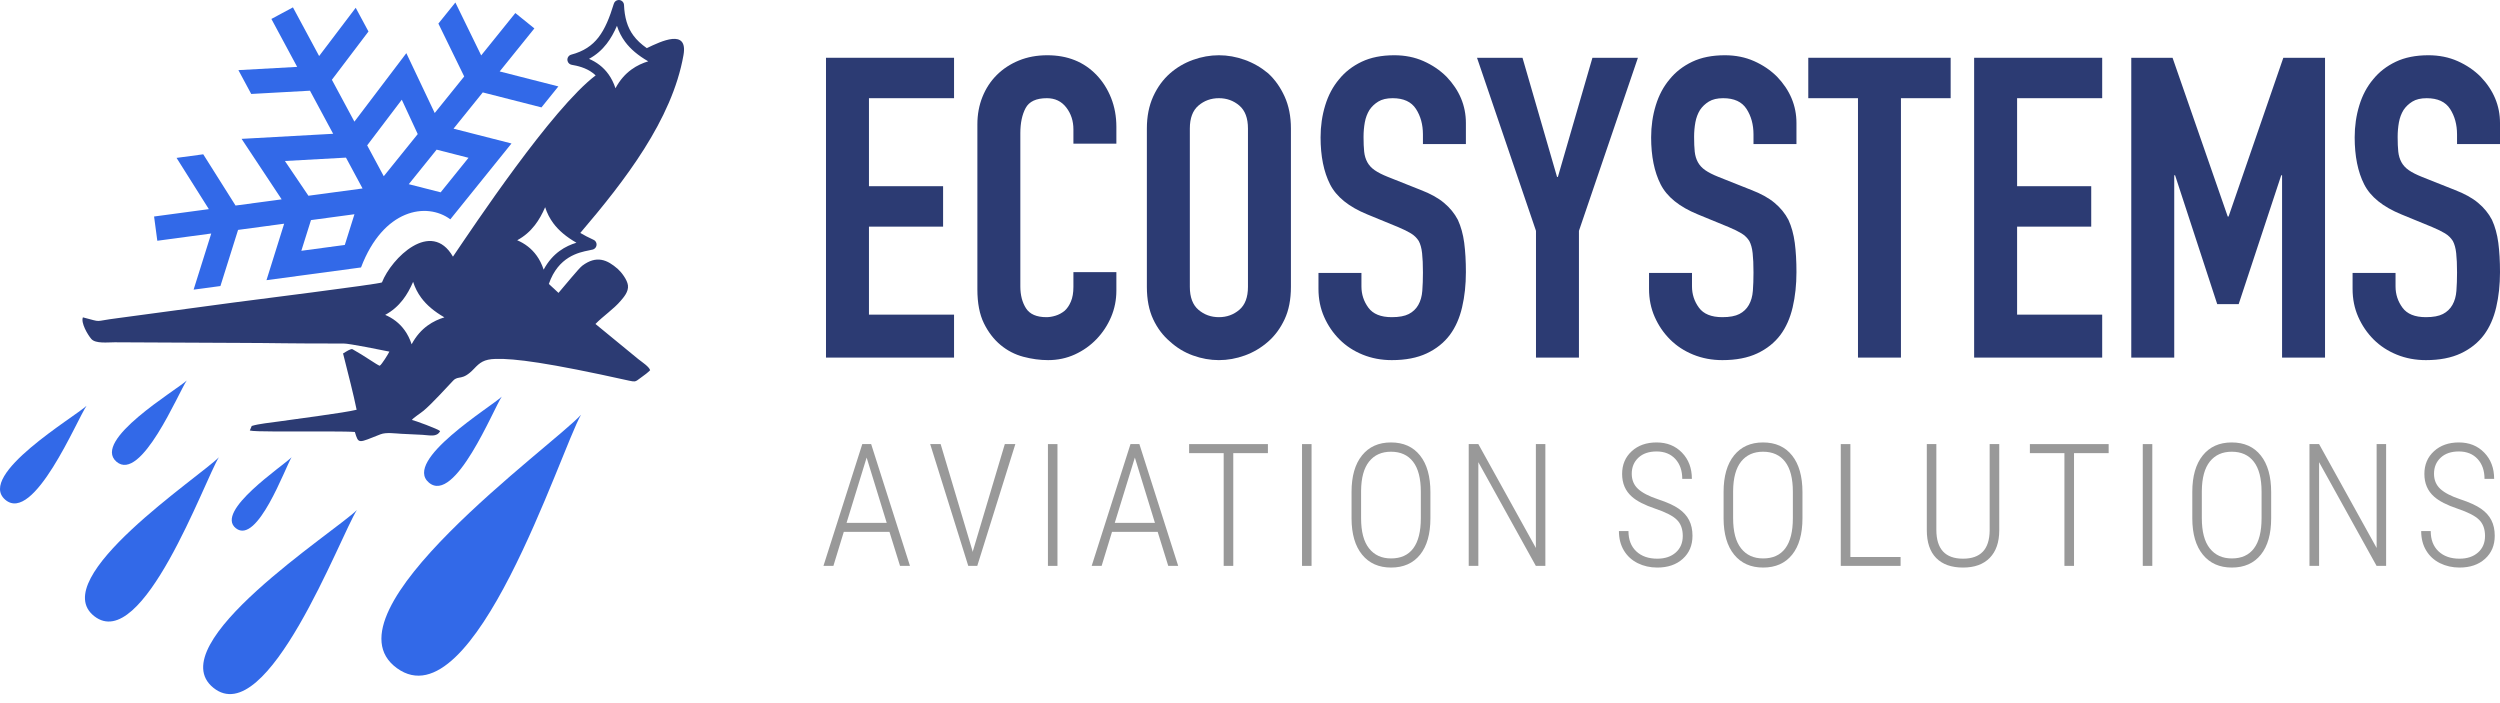
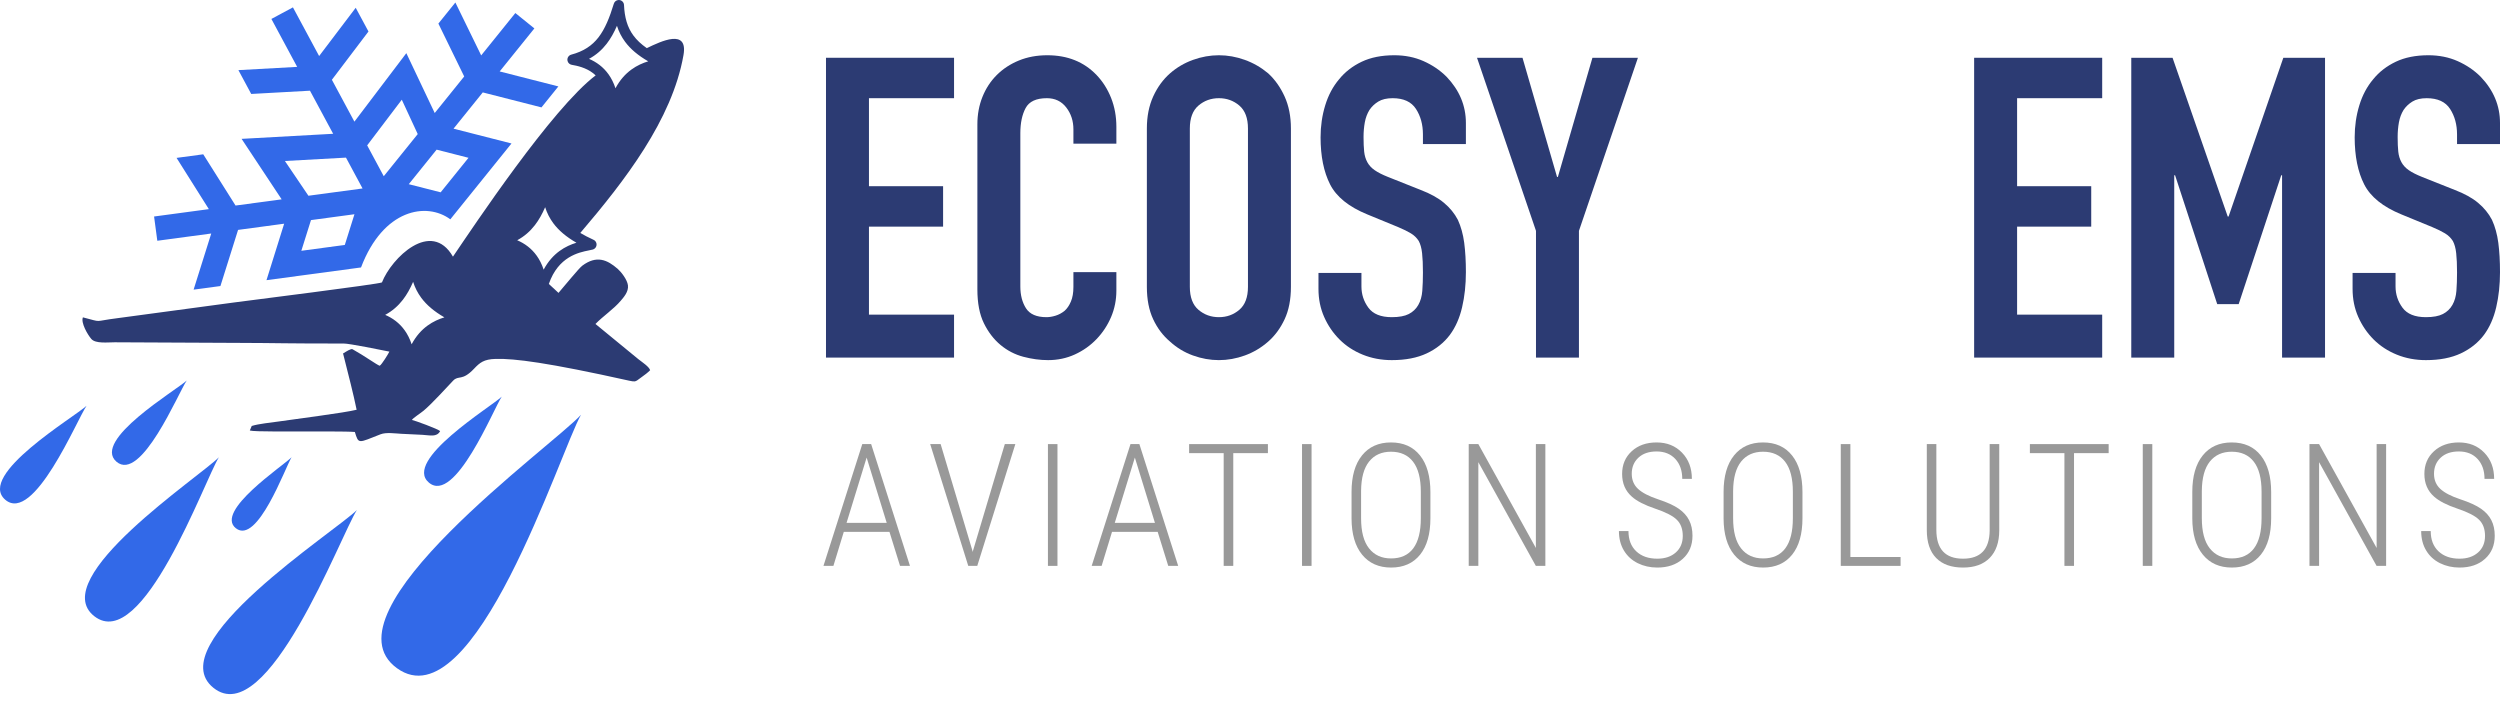
<svg xmlns="http://www.w3.org/2000/svg" width="249" height="70" viewBox="0 0 249 70" fill="none">
  <path d="M88.59 52.972H84.042L83.007 56.361H82.017L85.883 44.232H86.767L90.632 56.361H89.643L88.59 52.972ZM84.316 52.08H88.317L86.317 45.574L84.316 52.08Z" fill="#999999" />
  <path d="M96.853 54.846L96.879 54.98L96.913 54.846L100.079 44.232H101.128L97.336 56.361H96.438L92.647 44.232H93.688L96.853 54.846Z" fill="#999999" />
  <path d="M105.324 56.361H104.374V44.232H105.324V56.361Z" fill="#999999" />
  <path d="M115.304 52.972H110.757L109.722 56.361H108.732L112.597 44.232H113.482L117.347 56.361H116.357L115.304 52.972ZM111.03 52.08H115.032L113.032 45.574L111.03 52.08Z" fill="#999999" />
  <path d="M126.284 45.133H122.834V56.361H121.878V45.133H118.437V44.232H126.284V45.133Z" fill="#999999" />
  <path d="M130.631 56.361H129.681V44.232H130.631V56.361Z" fill="#999999" />
  <path d="M142.469 51.614C142.469 53.18 142.128 54.391 141.443 55.244C140.754 56.1 139.793 56.529 138.553 56.529C137.327 56.529 136.363 56.1 135.666 55.244C134.969 54.391 134.62 53.189 134.614 51.639V48.998C134.614 47.437 134.96 46.225 135.655 45.361C136.349 44.499 137.31 44.067 138.538 44.067C139.781 44.067 140.748 44.499 141.437 45.367C142.125 46.231 142.469 47.451 142.469 49.023V51.614ZM141.514 48.98C141.514 47.652 141.258 46.657 140.745 45.992C140.234 45.324 139.497 44.991 138.538 44.991C137.609 44.991 136.886 45.318 136.363 45.969C135.84 46.624 135.575 47.599 135.564 48.898V51.614C135.564 52.947 135.826 53.948 136.355 54.616C136.884 55.287 137.614 55.62 138.553 55.62C139.519 55.62 140.257 55.287 140.757 54.621C141.26 53.953 141.514 52.952 141.514 51.614V48.98Z" fill="#999999" />
  <path d="M153.918 56.361H152.968L147.243 46.032V56.361H146.284V44.232H147.243L152.973 54.578V44.232H153.918V56.361Z" fill="#999999" />
  <path d="M167.604 53.379C167.604 52.702 167.411 52.168 167.024 51.781C166.637 51.391 165.918 51.019 164.862 50.663C163.807 50.308 163.031 49.91 162.539 49.472C161.888 48.901 161.563 48.145 161.563 47.206C161.563 46.279 161.882 45.523 162.522 44.94C163.159 44.357 163.984 44.067 164.996 44.067C166.029 44.067 166.873 44.406 167.527 45.083C168.184 45.759 168.512 46.632 168.512 47.698H167.553C167.553 46.882 167.325 46.222 166.868 45.719C166.406 45.219 165.784 44.965 164.996 44.965C164.228 44.965 163.625 45.173 163.185 45.586C162.741 46.001 162.522 46.535 162.522 47.189C162.522 47.8 162.729 48.301 163.145 48.69C163.562 49.077 164.225 49.424 165.138 49.728C166.049 50.03 166.737 50.342 167.203 50.669C167.669 50.993 168.014 51.374 168.235 51.812C168.46 52.253 168.571 52.768 168.571 53.362C168.571 54.312 168.25 55.077 167.607 55.657C166.967 56.239 166.116 56.529 165.062 56.529C164.351 56.529 163.702 56.381 163.116 56.091C162.53 55.799 162.072 55.381 161.742 54.832C161.413 54.286 161.245 53.641 161.245 52.895H162.195C162.195 53.751 162.453 54.422 162.971 54.911C163.489 55.401 164.186 55.645 165.062 55.645C165.829 55.645 166.444 55.44 166.907 55.028C167.371 54.619 167.604 54.067 167.604 53.379Z" fill="#999999" />
  <path d="M179.525 51.614C179.525 53.18 179.183 54.391 178.498 55.244C177.81 56.1 176.848 56.529 175.608 56.529C174.382 56.529 173.418 56.1 172.721 55.244C172.025 54.391 171.675 53.189 171.669 51.639V48.998C171.669 47.437 172.016 46.225 172.71 45.361C173.404 44.499 174.366 44.067 175.594 44.067C176.837 44.067 177.804 44.499 178.492 45.367C179.18 46.231 179.525 47.451 179.525 49.023V51.614ZM178.569 48.98C178.569 47.652 178.313 46.657 177.801 45.992C177.289 45.324 176.552 44.991 175.594 44.991C174.664 44.991 173.942 45.318 173.418 45.969C172.895 46.624 172.631 47.599 172.619 48.898V51.614C172.619 52.947 172.881 53.948 173.41 54.616C173.939 55.287 174.67 55.62 175.608 55.62C176.575 55.62 177.312 55.287 177.812 54.621C178.315 53.953 178.569 52.952 178.569 51.614V48.98Z" fill="#999999" />
  <path d="M184.298 55.477H189.298V56.361H183.34V44.232H184.298V55.477Z" fill="#999999" />
  <path d="M199.126 44.232V52.839C199.12 54.01 198.807 54.917 198.182 55.562C197.556 56.205 196.668 56.529 195.519 56.529C194.353 56.529 193.461 56.211 192.84 55.574C192.22 54.94 191.91 54.016 191.91 52.804V44.232H192.861V52.77C192.861 54.687 193.747 55.645 195.519 55.645C197.263 55.645 198.147 54.715 198.17 52.855V44.232H199.126Z" fill="#999999" />
  <path d="M210.022 45.133H206.572V56.361H205.617V45.133H202.176V44.232H210.022V45.133Z" fill="#999999" />
  <path d="M214.369 56.361H213.42V44.232H214.369V56.361Z" fill="#999999" />
  <path d="M226.208 51.614C226.208 53.18 225.867 54.391 225.181 55.244C224.493 56.1 223.532 56.529 222.291 56.529C221.065 56.529 220.102 56.1 219.405 55.244C218.708 54.391 218.358 53.189 218.353 51.639V48.998C218.353 47.437 218.699 46.225 219.393 45.361C220.087 44.499 221.049 44.067 222.277 44.067C223.52 44.067 224.487 44.499 225.176 45.367C225.863 46.231 226.208 47.451 226.208 49.023V51.614ZM225.252 48.98C225.252 47.652 224.996 46.657 224.484 45.992C223.972 45.324 223.236 44.991 222.277 44.991C221.347 44.991 220.625 45.318 220.102 45.969C219.578 46.624 219.314 47.599 219.302 48.898V51.614C219.302 52.947 219.564 53.948 220.093 54.616C220.622 55.287 221.353 55.62 222.291 55.62C223.258 55.62 223.995 55.287 224.495 54.621C224.999 53.953 225.252 52.952 225.252 51.614V48.98Z" fill="#999999" />
  <path d="M237.657 56.361H236.707L230.981 46.032V56.361H230.023V44.232H230.981L236.712 54.578V44.232H237.657V56.361Z" fill="#999999" />
  <path d="M247.509 53.379C247.509 52.702 247.316 52.168 246.929 51.781C246.542 51.391 245.823 51.019 244.768 50.663C243.712 50.308 242.936 49.91 242.444 49.472C241.793 48.901 241.468 48.145 241.468 47.206C241.468 46.279 241.787 45.523 242.427 44.94C243.064 44.357 243.889 44.067 244.901 44.067C245.934 44.067 246.779 44.406 247.432 45.083C248.089 45.759 248.417 46.632 248.417 47.698H247.458C247.458 46.882 247.231 46.222 246.773 45.719C246.312 45.219 245.689 44.965 244.901 44.965C244.134 44.965 243.53 45.173 243.09 45.586C242.646 46.001 242.427 46.535 242.427 47.189C242.427 47.8 242.634 48.301 243.05 48.69C243.468 49.077 244.13 49.424 245.044 49.728C245.954 50.03 246.642 50.342 247.108 50.669C247.575 50.993 247.919 51.374 248.141 51.812C248.366 52.253 248.476 52.768 248.476 53.362C248.476 54.312 248.155 55.077 247.512 55.657C246.872 56.239 246.021 56.529 244.967 56.529C244.256 56.529 243.607 56.381 243.021 56.091C242.435 55.799 241.977 55.381 241.648 54.832C241.318 54.286 241.15 53.641 241.15 52.895H242.1C242.1 53.751 242.358 54.422 242.876 54.911C243.394 55.401 244.091 55.645 244.967 55.645C245.735 55.645 246.349 55.44 246.812 55.028C247.276 54.619 247.509 54.067 247.509 53.379Z" fill="#999999" />
-   <path d="M178.927 14.352H174.648V13.387C174.648 12.408 174.417 11.563 173.955 10.85C173.494 10.137 172.718 9.78 171.628 9.78C171.04 9.78 170.565 9.892 170.201 10.116C169.837 10.339 169.544 10.619 169.32 10.955C169.096 11.318 168.942 11.73 168.858 12.192C168.775 12.653 168.733 13.136 168.733 13.639C168.733 14.226 168.753 14.716 168.795 15.107C168.837 15.498 168.942 15.848 169.11 16.156C169.278 16.463 169.523 16.729 169.844 16.952C170.166 17.176 170.607 17.4 171.166 17.623L174.438 18.924C175.389 19.287 176.158 19.713 176.745 20.203C177.333 20.692 177.795 21.258 178.13 21.901C178.438 22.573 178.647 23.335 178.76 24.187C178.871 25.04 178.927 26.012 178.927 27.102C178.927 28.361 178.801 29.528 178.55 30.604C178.298 31.681 177.893 32.597 177.333 33.352C176.745 34.135 175.976 34.749 175.025 35.197C174.075 35.644 172.914 35.868 171.543 35.868C170.509 35.868 169.544 35.686 168.648 35.323C167.754 34.959 166.985 34.456 166.341 33.812C165.698 33.17 165.187 32.422 164.81 31.569C164.432 30.716 164.244 29.787 164.244 28.78V27.186H168.523V28.528C168.523 29.311 168.753 30.017 169.215 30.646C169.676 31.275 170.453 31.59 171.543 31.59C172.27 31.59 172.837 31.485 173.242 31.275C173.648 31.065 173.963 30.765 174.186 30.374C174.41 29.982 174.543 29.514 174.585 28.969C174.627 28.423 174.648 27.815 174.648 27.144C174.648 26.361 174.62 25.718 174.564 25.215C174.508 24.711 174.396 24.306 174.229 23.999C174.033 23.691 173.774 23.44 173.452 23.244C173.13 23.048 172.704 22.838 172.172 22.615L169.11 21.356C167.264 20.601 166.027 19.602 165.397 18.357C164.768 17.113 164.453 15.554 164.453 13.681C164.453 12.562 164.607 11.5 164.915 10.493C165.222 9.487 165.684 8.62 166.299 7.893C166.887 7.166 167.635 6.586 168.543 6.152C169.453 5.719 170.536 5.503 171.795 5.503C172.858 5.503 173.83 5.698 174.711 6.089C175.592 6.481 176.354 6.998 176.997 7.641C178.283 8.983 178.927 10.522 178.927 12.255V14.352Z" fill="#2C3B73" />
-   <path d="M185.055 35.616V9.78H180.105V5.754H194.285V9.78H189.334V35.616H185.055Z" fill="#2C3B73" />
  <path d="M196.624 35.616V5.754H209.378V9.78H200.903V18.546H208.286V22.573H200.903V31.338H209.378V35.616H196.624Z" fill="#2C3B73" />
  <path d="M152.984 35.616V22.992L147.11 5.754H151.641L155.081 17.623H155.165L158.606 5.754H163.137L157.263 22.992V35.616H152.984Z" fill="#2C3B73" />
  <path d="M82.269 35.616V5.754H95.023V9.78H86.548V18.546H93.932V22.573H86.548V31.338H95.023V35.616H82.269Z" fill="#2C3B73" />
  <path d="M111.191 27.102V28.947C111.191 29.87 111.016 30.744 110.667 31.569C110.317 32.394 109.834 33.128 109.219 33.771C108.604 34.414 107.884 34.924 107.059 35.302C106.234 35.679 105.346 35.868 104.395 35.868C103.584 35.868 102.759 35.756 101.92 35.533C101.081 35.309 100.326 34.918 99.654 34.358C98.983 33.799 98.43 33.079 97.997 32.198C97.564 31.317 97.347 30.192 97.347 28.822V12.381C97.347 11.402 97.515 10.493 97.85 9.655C98.186 8.816 98.661 8.089 99.276 7.474C99.892 6.859 100.626 6.376 101.479 6.027C102.332 5.677 103.276 5.503 104.311 5.503C106.325 5.503 107.961 6.159 109.219 7.474C109.834 8.116 110.317 8.879 110.667 9.759C111.016 10.64 111.191 11.598 111.191 12.633V14.31H106.912V12.884C106.912 12.045 106.674 11.318 106.199 10.703C105.724 10.088 105.08 9.78 104.269 9.78C103.206 9.78 102.5 10.109 102.15 10.766C101.801 11.423 101.626 12.255 101.626 13.262V28.528C101.626 29.395 101.815 30.122 102.192 30.709C102.57 31.297 103.248 31.59 104.227 31.59C104.507 31.59 104.808 31.541 105.129 31.443C105.45 31.346 105.751 31.184 106.031 30.961C106.283 30.737 106.493 30.43 106.66 30.038C106.828 29.647 106.912 29.157 106.912 28.57V27.102H111.191Z" fill="#2C3B73" />
  <path d="M114.228 12.8C114.228 11.598 114.438 10.535 114.857 9.612C115.277 8.69 115.837 7.921 116.536 7.306C117.207 6.718 117.969 6.271 118.822 5.964C119.676 5.656 120.536 5.503 121.403 5.503C122.27 5.503 123.129 5.656 123.982 5.964C124.835 6.271 125.611 6.718 126.311 7.306C126.982 7.921 127.528 8.69 127.947 9.612C128.366 10.535 128.576 11.598 128.576 12.8V28.57C128.576 29.828 128.366 30.905 127.947 31.799C127.528 32.695 126.982 33.435 126.311 34.023C125.611 34.637 124.835 35.099 123.982 35.406C123.129 35.714 122.27 35.868 121.403 35.868C120.536 35.868 119.676 35.714 118.822 35.406C117.969 35.099 117.207 34.637 116.536 34.023C115.837 33.435 115.277 32.695 114.857 31.799C114.438 30.905 114.228 29.828 114.228 28.57V12.8ZM118.508 28.57C118.508 29.605 118.794 30.367 119.368 30.856C119.941 31.346 120.619 31.59 121.403 31.59C122.185 31.59 122.863 31.346 123.437 30.856C124.011 30.367 124.297 29.605 124.297 28.57V12.8C124.297 11.766 124.011 11.004 123.437 10.514C122.863 10.025 122.185 9.78 121.403 9.78C120.619 9.78 119.941 10.025 119.368 10.514C118.794 11.004 118.508 11.766 118.508 12.8V28.57Z" fill="#2C3B73" />
  <path d="M146.003 14.352H141.724V13.387C141.724 12.408 141.493 11.563 141.031 10.85C140.57 10.137 139.794 9.78 138.704 9.78C138.116 9.78 137.641 9.892 137.277 10.116C136.914 10.339 136.62 10.619 136.396 10.955C136.172 11.318 136.018 11.73 135.934 12.192C135.851 12.653 135.809 13.136 135.809 13.639C135.809 14.226 135.829 14.716 135.871 15.107C135.913 15.498 136.018 15.848 136.186 16.156C136.354 16.463 136.598 16.729 136.92 16.952C137.242 17.176 137.683 17.4 138.242 17.623L141.514 18.924C142.465 19.287 143.234 19.713 143.821 20.203C144.409 20.692 144.871 21.258 145.206 21.901C145.513 22.573 145.723 23.335 145.836 24.187C145.947 25.04 146.003 26.012 146.003 27.102C146.003 28.361 145.877 29.528 145.625 30.604C145.374 31.681 144.968 32.597 144.409 33.352C143.821 34.135 143.052 34.749 142.101 35.197C141.151 35.644 139.99 35.868 138.619 35.868C137.585 35.868 136.62 35.686 135.724 35.323C134.83 34.959 134.061 34.456 133.417 33.812C132.774 33.17 132.263 32.422 131.886 31.569C131.509 30.716 131.32 29.787 131.32 28.78V27.186H135.599V28.528C135.599 29.311 135.829 30.017 136.291 30.646C136.753 31.275 137.529 31.59 138.619 31.59C139.346 31.59 139.913 31.485 140.318 31.275C140.724 31.065 141.039 30.765 141.262 30.374C141.486 29.982 141.619 29.514 141.661 28.969C141.703 28.423 141.724 27.815 141.724 27.144C141.724 26.361 141.696 25.718 141.64 25.215C141.584 24.711 141.472 24.306 141.305 23.999C141.109 23.691 140.85 23.44 140.528 23.244C140.206 23.048 139.78 22.838 139.249 22.615L136.186 21.356C134.34 20.601 133.103 19.602 132.473 18.357C131.844 17.113 131.529 15.554 131.529 13.681C131.529 12.562 131.683 11.5 131.991 10.493C132.298 9.487 132.76 8.62 133.375 7.893C133.963 7.166 134.71 6.586 135.619 6.152C136.529 5.719 137.612 5.503 138.871 5.503C139.934 5.503 140.906 5.698 141.787 6.089C142.668 6.481 143.43 6.998 144.073 7.641C145.359 8.983 146.003 10.522 146.003 12.255V14.352Z" fill="#2C3B73" />
  <path d="M212.275 35.616V5.754H216.386L221.882 21.566H221.966L227.42 5.754H231.573V35.616H227.294V17.456H227.211L222.973 30.289H220.834L216.638 17.456H216.554V35.616H212.275Z" fill="#2C3B73" />
  <path d="M249 14.352H244.721V13.387C244.721 12.408 244.49 11.563 244.028 10.85C243.567 10.137 242.791 9.781 241.701 9.781C241.113 9.781 240.638 9.892 240.274 10.116C239.911 10.339 239.617 10.62 239.393 10.955C239.169 11.318 239.015 11.73 238.931 12.192C238.848 12.653 238.806 13.136 238.806 13.639C238.806 14.226 238.826 14.716 238.868 15.107C238.91 15.498 239.015 15.848 239.183 16.156C239.351 16.463 239.596 16.729 239.917 16.952C240.239 17.176 240.68 17.4 241.239 17.623L244.511 18.924C245.462 19.287 246.232 19.714 246.818 20.203C247.406 20.692 247.868 21.259 248.203 21.901C248.51 22.573 248.72 23.335 248.833 24.187C248.944 25.04 249 26.012 249 27.102C249 28.361 248.874 29.528 248.622 30.604C248.371 31.681 247.966 32.597 247.406 33.352C246.818 34.135 246.049 34.75 245.098 35.197C244.148 35.644 242.987 35.868 241.616 35.868C240.582 35.868 239.617 35.687 238.721 35.323C237.827 34.959 237.058 34.456 236.414 33.813C235.771 33.17 235.261 32.422 234.883 31.569C234.506 30.716 234.317 29.787 234.317 28.78V27.186H238.596V28.528C238.596 29.311 238.826 30.017 239.288 30.646C239.75 31.275 240.526 31.59 241.616 31.59C242.343 31.59 242.91 31.485 243.315 31.275C243.721 31.065 244.036 30.765 244.259 30.374C244.483 29.982 244.616 29.514 244.658 28.969C244.7 28.423 244.721 27.815 244.721 27.144C244.721 26.361 244.693 25.718 244.637 25.215C244.581 24.712 244.469 24.306 244.302 23.999C244.106 23.691 243.847 23.44 243.525 23.244C243.203 23.048 242.777 22.838 242.246 22.615L239.183 21.356C237.337 20.601 236.1 19.602 235.47 18.358C234.841 17.113 234.526 15.554 234.526 13.681C234.526 12.562 234.68 11.5 234.988 10.493C235.295 9.487 235.757 8.62 236.372 7.893C236.96 7.166 237.708 6.586 238.616 6.152C239.526 5.719 240.609 5.503 241.868 5.503C242.931 5.503 243.903 5.698 244.784 6.089C245.665 6.481 246.427 6.998 247.07 7.641C248.356 8.983 249 10.522 249 12.255V14.352Z" fill="#2C3B73" />
  <path d="M57.869 41.31C55.8 44.922 47.197 72.116 39.533 66.549C31.869 60.981 55.074 44.394 57.869 41.31Z" fill="#3269E8" />
  <path d="M35.546 50.799C33.905 53.353 26.631 72.844 21.254 68.504C15.878 64.165 33.395 52.941 35.546 50.799Z" fill="#3269E8" />
  <path d="M21.8 45.543C20.381 47.821 14.194 65.139 9.388 61.371C4.582 57.602 19.925 47.464 21.8 45.543Z" fill="#3269E8" />
  <path d="M29.041 45.543C28.407 46.561 25.642 54.299 23.495 52.615C21.348 50.931 28.203 46.401 29.041 45.543Z" fill="#3269E8" />
  <path d="M49.976 39.505C49.136 40.745 45.315 50.27 42.716 48.066C40.117 45.861 48.89 40.536 49.976 39.505Z" fill="#3269E8" />
  <path d="M8.618 40.419C7.678 41.776 3.356 52.228 0.517 49.768C-2.322 47.308 7.409 41.542 8.618 40.419Z" fill="#3269E8" />
  <path d="M18.599 37.899C17.786 39.072 14.049 48.107 11.595 45.981C9.141 43.855 17.554 38.87 18.599 37.899Z" fill="#3269E8" />
  <path d="M36.111 18.771L34.459 15.699L28.377 16.035L30.719 19.496L36.111 18.771ZM35.958 26.638C32.707 27.076 29.792 27.467 26.542 27.905L28.302 22.28L23.712 22.898L21.954 28.49L19.291 28.848L19.284 28.846L21.04 23.257L15.668 23.98L15.346 21.564L20.801 20.83L17.585 15.726L20.243 15.368L23.461 20.472L28.053 19.855L24.062 13.83L33.182 13.325L30.874 9.034L25.021 9.358L23.748 6.991L23.748 6.984L29.597 6.661L27.03 1.887L29.177 0.734L31.785 5.582L35.429 0.775L36.7 3.137L33.056 7.946L35.298 12.116L40.471 5.294L43.298 11.257L46.234 7.616L43.663 2.348L45.35 0.256L45.357 0.253L47.926 5.518L51.328 1.299L53.224 2.83L49.768 7.115L55.614 8.608L53.93 10.697L48.084 9.204L45.172 12.815L50.944 14.29C48.914 16.806 46.883 19.326 44.852 21.844C42.49 20.098 38.171 20.81 35.958 26.638ZM43.889 19.155L46.663 15.716L43.487 14.905L40.713 18.345L43.889 19.155ZM30.974 21.921L30.013 24.979L34.343 24.396L35.304 21.338L30.974 21.921ZM38.222 17.552L41.606 13.355L40.018 9.931L36.57 14.479L38.222 17.552Z" fill="#3269E8" />
  <path fill-rule="evenodd" clip-rule="evenodd" d="M61.449 2.57C61.158 3.243 60.828 3.839 60.426 4.358C59.949 4.974 59.378 5.476 58.665 5.862C59.013 6.01 59.376 6.209 59.725 6.48C60.362 6.976 60.944 7.705 61.301 8.79C62.199 7.103 63.513 6.43 64.563 6.107C63.543 5.519 62.796 4.886 62.261 4.164C61.896 3.674 61.632 3.147 61.449 2.57ZM54.297 20.638C54.006 21.311 53.676 21.907 53.274 22.425C52.797 23.041 52.226 23.543 51.513 23.929C51.861 24.077 52.224 24.276 52.573 24.548C53.21 25.044 53.792 25.772 54.148 26.857C55.047 25.171 56.361 24.497 57.411 24.175C56.391 23.586 55.644 22.954 55.108 22.232C54.744 21.741 54.48 21.215 54.297 20.638ZM57.797 23.201C58.178 23.429 58.607 23.651 59.088 23.871C59.237 23.929 59.357 24.055 59.402 24.22C59.475 24.497 59.311 24.782 59.034 24.856L58.636 24.943C57.647 25.142 55.604 25.557 54.665 28.281L55.626 29.171C56.252 28.456 57.645 26.726 57.996 26.463C59.421 25.397 60.487 25.868 61.541 26.796C61.879 27.094 62.474 27.854 62.544 28.424C62.623 29.062 62.104 29.624 61.828 29.952C61.142 30.77 60.072 31.482 59.307 32.267L63.583 35.776C63.984 36.091 64.657 36.527 64.754 36.874C64.52 37.111 64.207 37.35 63.84 37.609C63.498 37.849 63.401 37.969 63.199 37.987C63.082 37.997 62.931 37.973 62.676 37.919C54.532 36.108 51.246 35.697 49.367 35.747C48.189 35.778 47.789 36.119 47.213 36.727C46.006 38.002 45.683 37.333 45.126 37.919C44.399 38.684 43.008 40.222 42.191 40.904C41.863 41.178 41.146 41.625 41.027 41.826C41.221 41.852 43.67 42.731 43.836 42.945C43.491 43.565 42.839 43.351 42.053 43.307C41.339 43.266 40.686 43.241 39.971 43.206C39.367 43.175 38.464 43.037 37.903 43.255C35.668 44.126 35.725 44.27 35.344 43.025C34.543 42.95 31.201 42.98 30.116 42.971C29.288 42.963 25.32 43.018 24.881 42.879L25.073 42.426C25.776 42.204 26.981 42.095 27.748 41.981C29.627 41.703 34.242 41.128 35.52 40.811C35.191 39.196 34.702 37.333 34.292 35.695L34.168 35.206C34.523 34.988 34.96 34.7 35.113 34.784C36.267 35.42 37.57 36.364 37.82 36.43C38.033 36.297 38.664 35.266 38.783 35.021C38.17 34.894 34.681 34.189 34.21 34.215L34.204 34.215C28.897 34.225 27.238 34.159 24.117 34.154L16.505 34.117C14.793 34.107 13.138 34.096 11.427 34.092C10.738 34.091 9.52 34.25 9.095 33.76C8.727 33.335 8.034 32.142 8.257 31.609C10.321 32.132 9.156 32.01 11.707 31.689L23.228 30.137C24.77 29.927 37.784 28.302 38.042 28.128C38.993 25.698 42.948 21.809 45.114 25.562C47.159 22.554 54.964 10.815 59.328 7.508C59.249 7.434 59.17 7.365 59.088 7.301C58.334 6.714 57.452 6.546 56.941 6.455C56.747 6.421 56.582 6.278 56.529 6.076C56.456 5.799 56.621 5.515 56.898 5.442C58.128 5.116 58.974 4.541 59.606 3.725C60.262 2.877 60.714 1.754 61.136 0.375C61.195 0.167 61.382 0.01 61.611 0C61.896 -0.012 62.139 0.21 62.151 0.495C62.207 1.731 62.476 2.716 63.093 3.546C63.423 3.992 63.86 4.404 64.422 4.795C65.847 4.106 68.545 2.816 68.076 5.485C66.944 11.935 62.196 18.045 57.797 23.201ZM41.147 28.071C40.856 28.744 40.526 29.339 40.125 29.858C39.648 30.474 39.077 30.976 38.364 31.362C38.711 31.51 39.074 31.709 39.423 31.981C40.06 32.476 40.643 33.205 40.999 34.29C41.897 32.603 43.212 31.93 44.261 31.608C43.242 31.019 42.494 30.387 41.959 29.664C41.595 29.174 41.33 28.647 41.147 28.071Z" fill="#2C3B73" />
</svg>